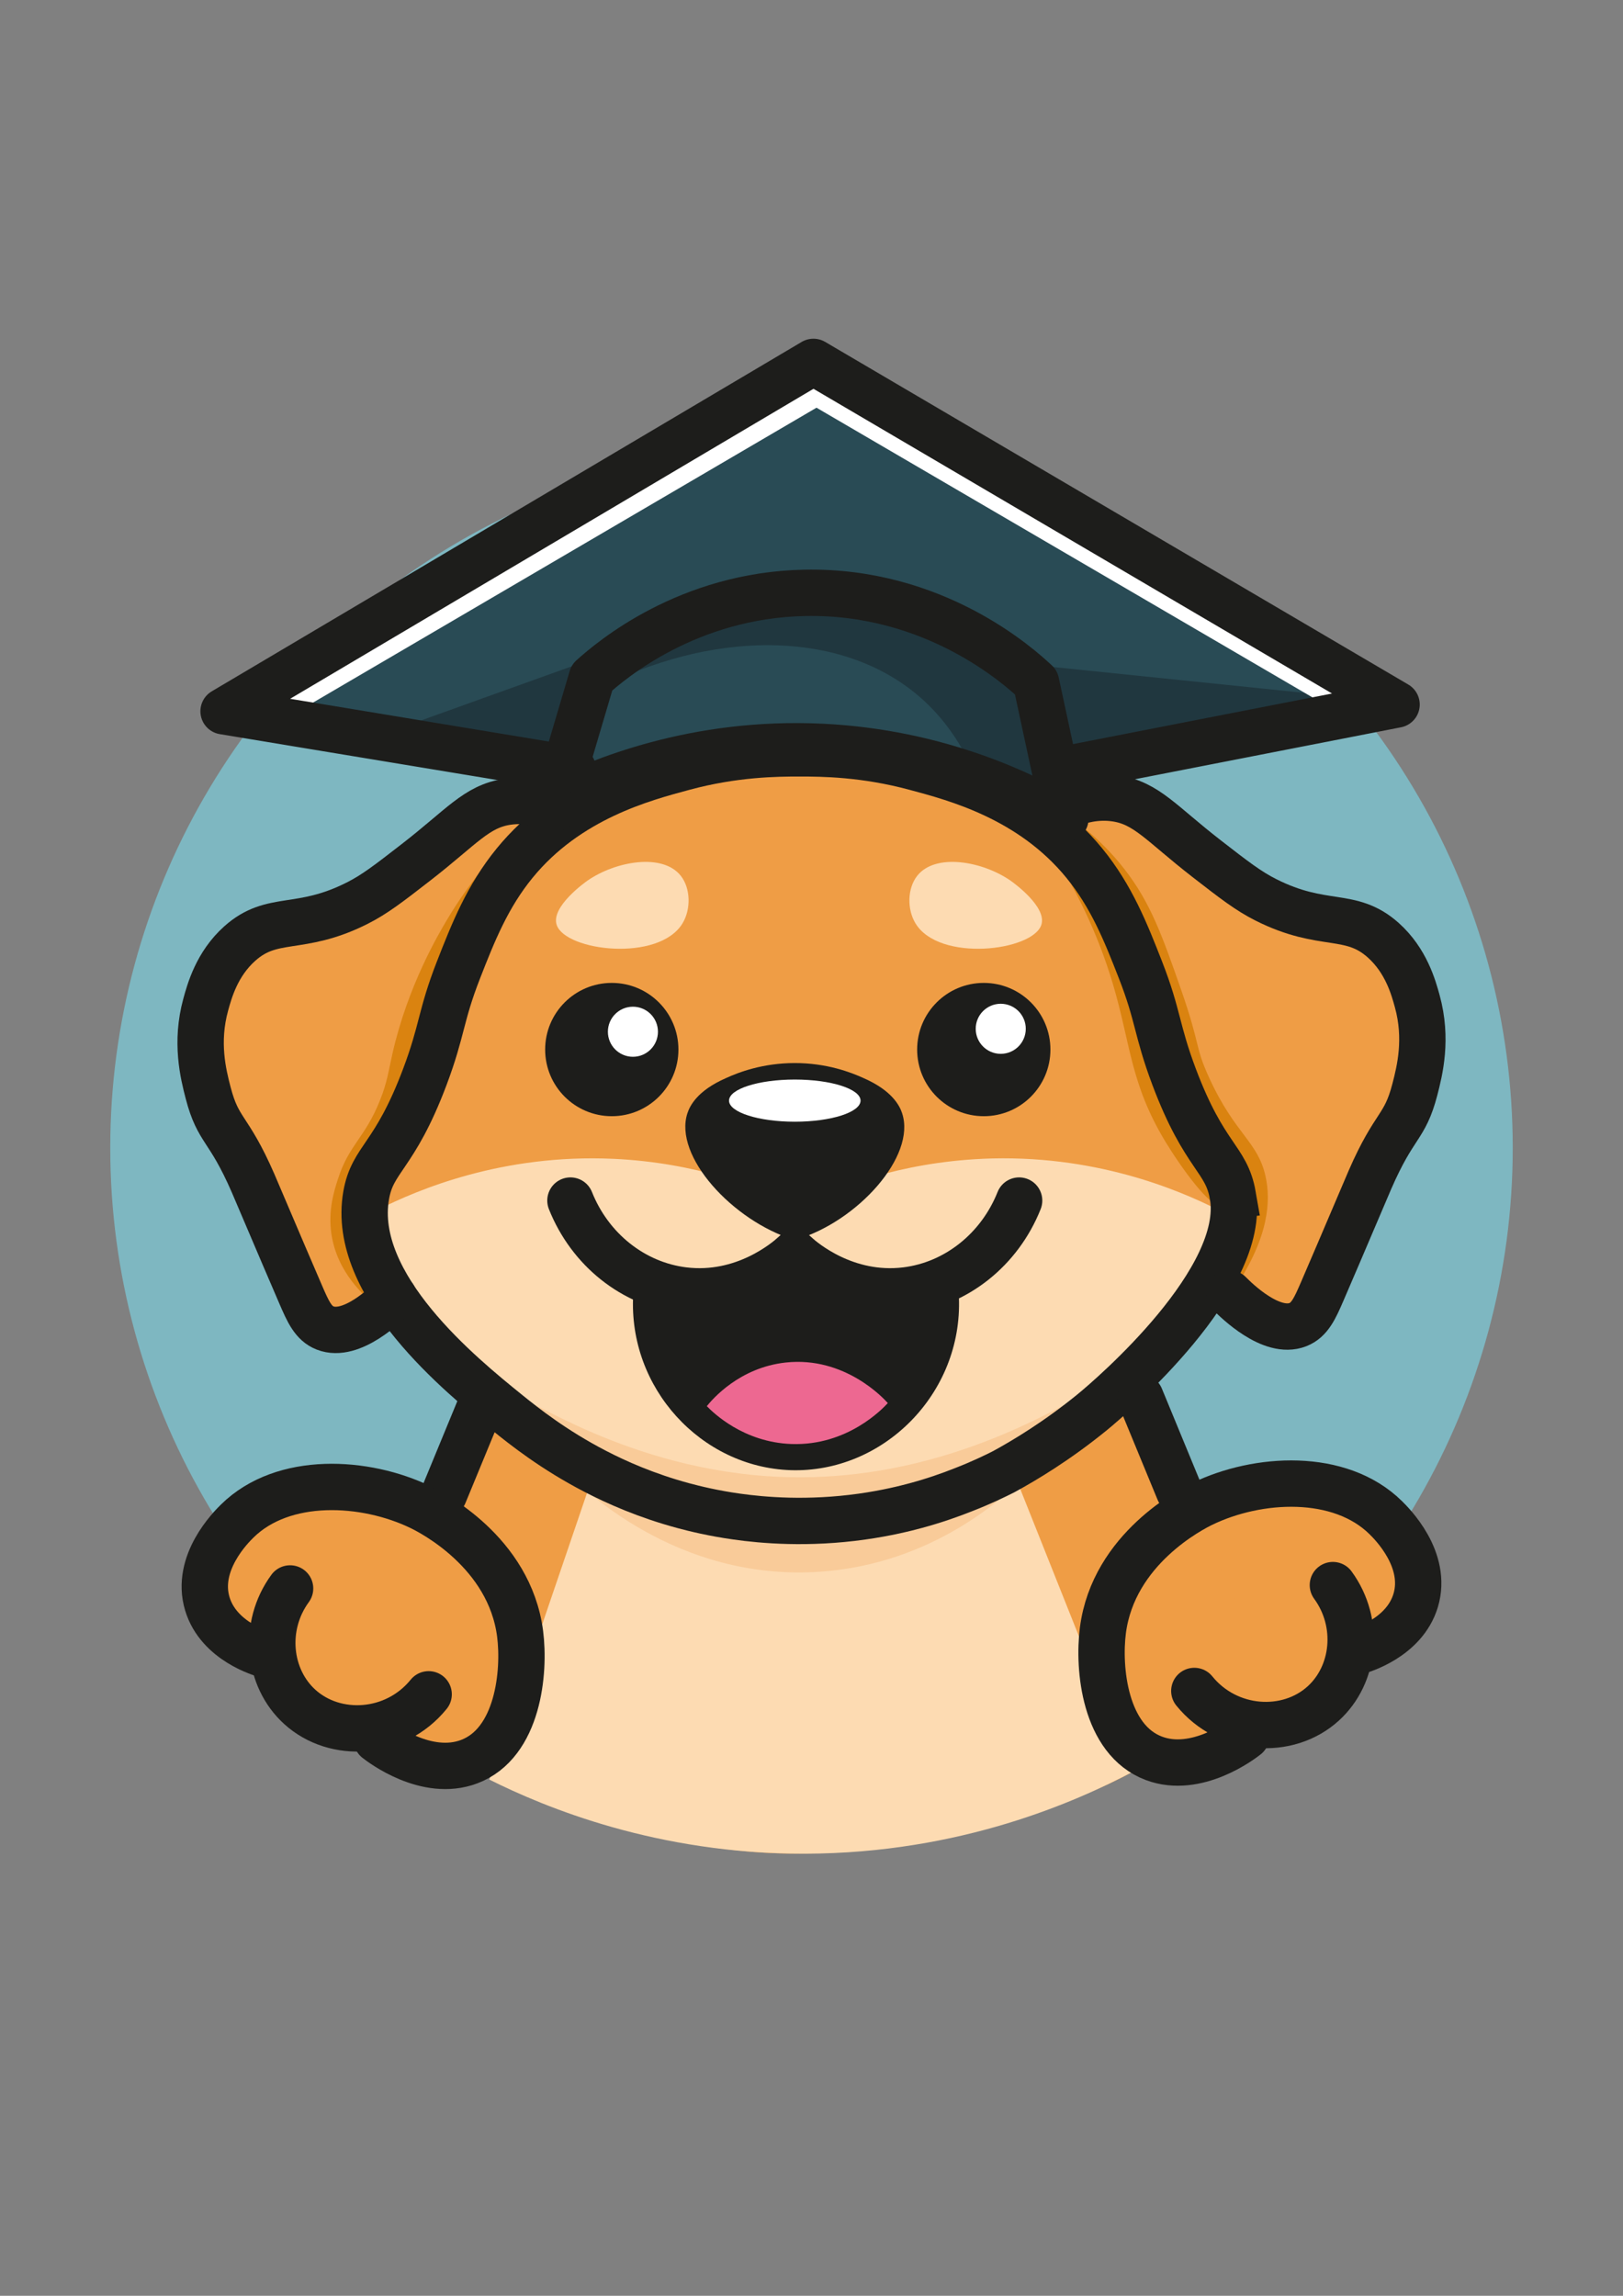
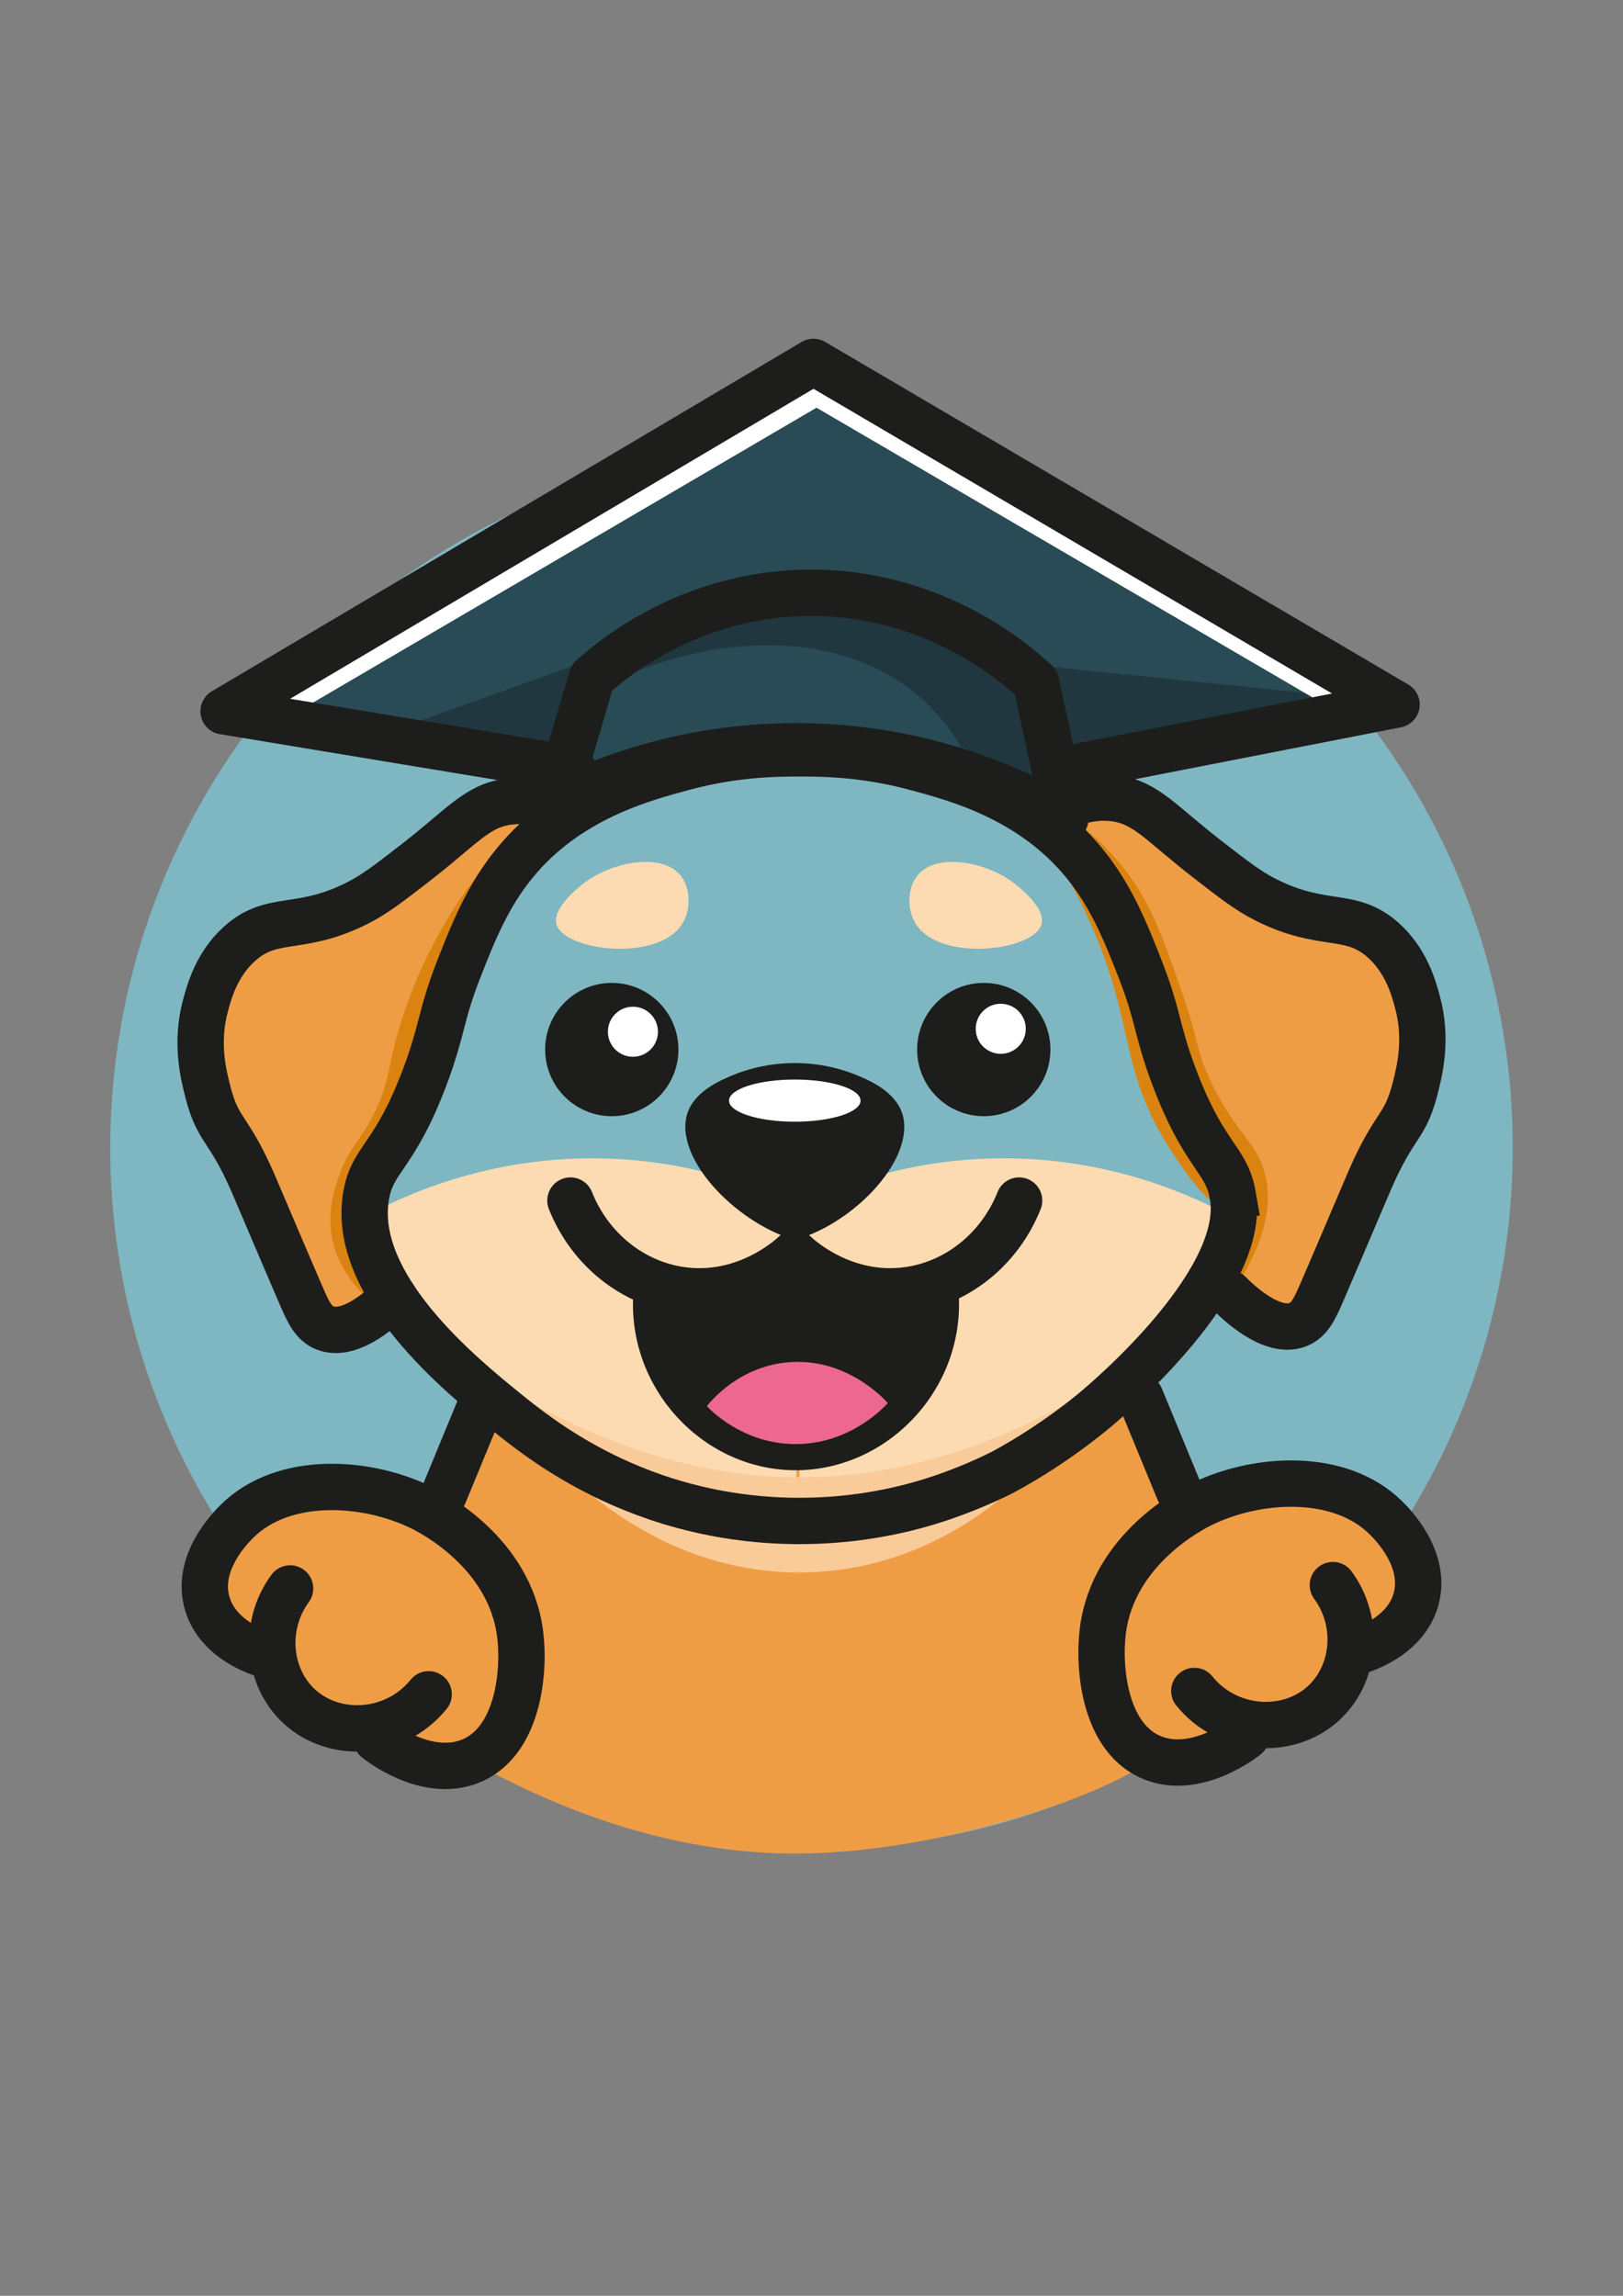
<svg xmlns="http://www.w3.org/2000/svg" viewBox="0 0 595.28 841.89">
  <rect x="0" y="0" width="595.28" height="841.89" fill="#808080" stroke="none" />
  <defs>
    <style>
      .cls-1 {
        fill: #294b55;
      }

      .cls-1, .cls-2, .cls-3, .cls-4, .cls-5, .cls-6, .cls-7, .cls-8, .cls-9, .cls-10 {
        stroke-width: 0px;
      }

      .cls-2 {
        fill: #7eb7c1;
      }

      .cls-3 {
        fill: #fddbb2;
      }

      .cls-4 {
        fill: #f9cb99;
      }

      .cls-5 {
        fill: #20373f;
      }

      .cls-6 {
        fill: #ed6891;
      }

      .cls-11 {
        stroke-linejoin: round;
      }

      .cls-11, .cls-12 {
        stroke-linecap: round;
      }

      .cls-11, .cls-12, .cls-13 {
        stroke: #1d1d1b;
        stroke-width: 17px;
      }

      .cls-11, .cls-12, .cls-13, .cls-14 {
        fill: none;
      }

      .cls-7 {
        fill: #1d1d1b;
      }

      .cls-12, .cls-13, .cls-14 {
        stroke-miterlimit: 10;
      }

      .cls-8 {
        fill: #fff;
      }

      .cls-9 {
        fill: #ef9d45;
      }

      .cls-10 {
        fill: #da8310;
      }

      .cls-14 {
        stroke: #fff;
        stroke-width: 15px;
      }
    </style>
  </defs>
  <g id="_background" data-name=" background">
    <circle class="cls-2" cx="297.64" cy="420.94" r="257.2" />
  </g>
  <g id="basic_coloring" data-name="basic coloring">
-     <path class="cls-9" d="M456.05,442.35c-2.38-13.7-10.37-13.83-21.54-43.52-6.46-17.18-5.72-22.29-12.33-39.2-5.37-13.75-10.64-27.01-20.65-39.23-19.53-23.86-47.16-31.07-61.84-35.02-18.79-5.07-34.21-5.17-42.58-5.17s-23.8.1-42.58,5.17c-14.67,3.96-42.31,11.17-61.84,35.02-10.01,12.22-15.28,25.48-20.65,39.23-6.61,16.92-5.87,22.02-12.33,39.2-11.17,29.69-19.16,29.82-21.54,43.52-5.74,33.1,35.04,66.1,51.75,79.63,6.27,5.07,17.06,13.64,32.28,21.52l-.03.13c3.37,1.71,8.29,4.07,14.53,6.51,5.5,2.2,11.41,4.22,17.74,5.93,3.79,1.03,10.81,2.78,19.71,4.03,9.44,1.33,25.99,2.81,45.9,0,8.9-1.25,15.91-3,19.71-4.03,6.33-1.71,12.24-3.73,17.74-5.93,6.25-2.44,11.16-4.8,14.53-6.51l-.03-.13c15.22-7.88,26.01-16.44,32.28-21.52,16.71-13.53,57.49-46.53,51.75-79.63Z" />
    <path class="cls-9" d="M203.46,296.38c-4.56-1.47-11.47-2.96-19.28-1.44-9.19,1.79-13.59,6.59-27.42,17.96-17.28,14.22-25.93,21.33-34.02,24.02-14.19,4.7-17.56-.79-27.97,5.08-13.68,7.72-18.51,23.23-19.82,28.44-2.65,10.52-1.04,19.17-.04,24.28,1.88,9.54,4.59,12.25,13.16,29.25,16.59,32.91,21.76,44.14,21.76,44.14,4.44,9.65,6.5,14.68,11.76,16.47,8.87,3.03,19.19-5.75,22.78-9.06-8.73-10.92-10.01-20.58-10.22-25.1-.51-11.16,4.16-20.27,9.38-30.45,5.41-10.54,8.34-11.92,12.41-21.98,3.36-8.32,4.11-14.17,5.29-20.08,5.77-29.14,20.2-51.54,25.3-59.45,3.51-5.45,9.02-13.31,16.93-22.09Z" />
    <path class="cls-9" d="M387.68,295.56c4.56-1.47,11.47-2.96,19.28-1.44,9.19,1.79,13.59,6.59,27.42,17.96,17.28,14.22,25.93,21.33,34.02,24.02,14.19,4.7,17.56-.79,27.97,5.08,13.68,7.72,18.51,23.23,19.82,28.44,2.65,10.52,1.04,19.17.04,24.28-1.88,9.54-4.59,12.25-13.16,29.25-16.59,32.91-21.76,44.14-21.76,44.14-4.44,9.65-6.5,14.68-11.76,16.47-8.87,3.03-19.19-5.75-22.78-9.06,8.73-10.92,10.01-20.58,10.22-25.1.51-11.16-4.16-20.27-9.38-30.45-5.41-10.54-8.34-11.92-12.41-21.98-3.36-8.32-4.11-14.17-5.29-20.08-5.77-29.14-20.2-51.54-25.3-59.45-3.51-5.45-9.02-13.31-16.93-22.09Z" />
    <path class="cls-9" d="M160.37,619.24c-.54-.58-8.77,11.16-22.39,14.33-.96.22-18.58,4.03-30.04-7.81-8.47-8.76-8.14-20.44-8.06-23.07.38-13.36,8.57-23.71,8.06-23.99-.7-.39-10.2,23.34-23.06,23.53-4.7.07-8.13-3.04-8.94-3.76-9.03-8.17-3.97-25.14-3.29-27.29,5.53-17.7,23.22-25.61,27.29-27.29,23.52-9.7,46.5,1.47,54.12,5.18,7.74,3.76,34.08,16.56,40.47,44.71,4.33,19.05-.14,46.61-17.5,54.4-14.89,6.68-35.94-2.68-36.13-8.3-.06-1.83,2.11-2.44,8.73-8.56,6.41-5.94,11.13-11.64,10.75-12.06Z" />
    <path class="cls-9" d="M435.07,616.35c.54-.58,8.77,11.16,22.39,14.33.96.22,18.58,4.03,30.04-7.81,8.47-8.76,8.14-20.44,8.06-23.07-.38-13.36-8.57-23.71-8.06-23.99.7-.39,10.2,23.34,23.06,23.53,4.7.07,8.13-3.04,8.94-3.76,9.03-8.17,3.97-25.14,3.29-27.29-5.53-17.7-23.22-25.61-27.29-27.29-23.52-9.7-46.5,1.47-54.12,5.18-7.74,3.76-34.08,16.56-40.47,44.71-4.33,19.05.14,46.61,17.5,54.4,14.89,6.68,35.94-2.68,36.13-8.3.06-1.83-2.11-2.44-8.73-8.56-6.41-5.94-11.13-11.64-10.75-12.06Z" />
    <path class="cls-9" d="M177.12,504.82c-14.75,38.12-29.49,76.24-44.24,114.35,11.97,9.51,76.25,59.17,155.28,60.52,47.29.81,94.04-15.78,103.8-19.4,8.98-3.34,15.08-6.27,17.98-7.7,25.54-12.68,43.03-29.08,53.76-40.94l-48.94-110.59c-79.22,1.25-158.43,2.51-237.65,3.76Z" />
    <path class="cls-1" d="M83.24,261.03c71.76-41.4,143.52-82.8,215.29-124.21,67.88,38.54,135.77,77.08,203.65,115.62-36.83,9.62-73.65,19.23-110.48,28.85.63,4.86,1.25,9.73,1.88,14.59-20.1-8.46-54.64-20.02-98.82-20.24-40.91-.2-73.38,9.39-93.18,16.94.67-3.89,1.35-7.78,2.02-11.66-40.12-6.63-80.24-13.26-120.37-19.9Z" />
  </g>
  <g id="light_parts_of_the_body" data-name="light parts of the body">
    <path class="cls-3" d="M249.71,321.18c-6.65-8.47-23.94-5.39-34.24,1.76-.72.5-13.52,9.57-11.29,16.24,3.21,9.6,37.48,13.78,46.16-.59,3.1-5.13,3.01-12.77-.63-17.41Z" />
    <path class="cls-3" d="M336.4,321.18c6.65-8.47,23.94-5.39,34.24,1.76.72.5,13.52,9.57,11.29,16.24-3.21,9.6-37.48,13.78-46.16-.59-3.1-5.13-3.01-12.77.63-17.41Z" />
    <g>
      <path class="cls-3" d="M138.53,443.65c.14,2.29.42,5.6,1.06,9.53,5.26,32.08,26.13,52.95,33.88,60.71,41.38,41.38,114.51,36.69,118.59,36.38v-108.38c-13.77-6.61-37.04-15.57-67.06-16.94-40.73-1.86-71.79,11.29-86.47,18.71Z" />
      <path class="cls-3" d="M360.29,424.95c-30.01,1.37-53.29,10.33-67.06,16.94v108.38c4.08.31,77.2,5,118.59-36.38,7.76-7.76,28.63-28.62,33.88-60.71.64-3.93.92-7.24,1.06-9.53-14.68-7.42-45.74-20.56-86.47-18.71Z" />
    </g>
-     <path class="cls-3" d="M216.53,543.88c-12.35,36.24-24.71,72.47-37.06,108.71,20.53,10.25,61.53,27.3,115.76,27.18,57.15-.12,99.85-19.25,120.28-30.08-15.04-37.74-30.07-75.48-45.11-113.22-50.35-.24-100.71-.47-151.06-.71-.94,2.71-1.88,5.41-2.82,8.12Z" />
  </g>
  <g id="shadows">
    <path class="cls-5" d="M222.53,250.94c42.07-20.28,86.78-19.25,114.35,4.24,6.26,5.33,14.86,14.57,21.08,29.91,2.76,1.88,21.93,14.67,30.04,8.52,8.07-6.12,2.25-28.79-8-43.37-14.81-21.06-39.62-26.34-56.1-29.85-13.96-2.97-37.81-7.7-64.53,3.36-18.74,7.76-30.69,19.89-36.85,27.19Z" />
    <path class="cls-5" d="M379.24,243.88c41.18,4.24,82.35,8.47,123.53,12.71-37.01,8.23-74.02,16.47-111.03,24.7-4.17-12.47-8.33-24.94-12.5-37.4Z" />
    <path class="cls-5" d="M215.47,242.27c-24.24,8.71-48.47,17.41-72.71,26.12l-2.55,3.15c21.1,3.49,42.21,6.98,63.31,10.47,3.98-13.24,7.96-26.49,11.95-39.73Z" />
    <path class="cls-14" d="M91.79,262.44c69.23-40.54,138.45-81.08,207.68-121.62,66.54,38.86,133.09,77.72,199.63,116.58" />
    <path class="cls-10" d="M389.74,297.9c5.74,3.76,14.55,10.37,22.67,20.81,9.51,12.22,13.8,24.19,20.71,44,7.32,20.97,4.99,20.76,10.35,32.47,9.62,21.02,17.84,23.28,20.71,36.24,1.9,8.59,1.46,21.89-11.29,40.94-2.14-18.76-5.88-39.89-12.24-62.59-13.33-47.57-33.38-85.05-50.91-111.87Z" />
    <path class="cls-10" d="M377.03,298.17c-1.72,1.14,19.39,23.11,31.15,62.65,6.55,22.02,6.34,36.5,19.29,57.88,5.7,9.41,16.75,24.77,20.29,23.06,5.68-2.74-7.86-49.55-31.42-91.07-17.45-30.77-37.59-53.67-39.31-52.52Z" />
    <path class="cls-10" d="M199.24,297.76c-2.27-1.7-21.73,16.69-35.29,39.53-3.08,5.18-14.32,24.11-19.97,48.9-1.51,6.63-1.9,10.51-4.6,17.28-5.54,13.9-11.36,16.2-15.43,28.88-1.38,4.28-3.69,11.47-2.39,20.21,2.1,14.13,12.26,22.94,16.04,25.91-2.73-12.73-5.13-32.27,0-54.59,3.28-14.24,8.37-24.16,12.71-32.47,33.85-64.83,51.44-91.77,48.94-93.65Z" />
    <path class="cls-4" d="M207.71,539.65c4.91,5.12,39.9,40.44,93.18,36.71,41.77-2.93,68.14-28.01,74.91-34.88-16.46,7.25-47.48,18.33-87.62,17.23-36.5-1-64.6-11.65-80.47-19.06Z" />
    <path class="cls-4" d="M190.29,512.82c1.1-2.25,39.9,26.43,95.76,28.76,44.75,1.87,82.79-13.91,110.12-29.65-10.17,9.88-46.13,42.38-99.53,43.76-62.44,1.62-107.58-40.37-106.35-42.88Z" />
  </g>
  <g id="face_contour" data-name="face contour">
    <path id="face" class="cls-13" d="M452.17,438.4c-2.38-13.7-10.37-13.83-21.54-43.52-6.46-17.18-5.72-22.29-12.33-39.2-5.37-13.75-10.64-27.01-20.65-39.23-19.53-23.86-47.16-31.07-61.84-35.02-18.79-5.07-34.21-5.17-42.58-5.17s-23.8.1-42.58,5.17c-14.67,3.96-42.31,11.17-61.84,35.02-10.01,12.22-15.28,25.48-20.65,39.23-6.61,16.92-5.87,22.02-12.33,39.2-11.17,29.69-19.16,29.82-21.54,43.52-5.74,33.1,35.04,66.1,51.75,79.63,6.27,5.07,17.06,13.64,32.28,21.52h0c7.8,4.05,18.68,8.9,32.24,12.57,4.26,1.15,11.1,2.82,19.71,4.03,9.44,1.33,25.99,2.81,45.9,0,8.9-1.25,15.91-3,19.71-4.03,6.33-1.71,12.24-3.73,17.74-5.93,6.25-2.44,11.16-4.8,14.53-6.51,7.75-4.23,19.43-11.22,32.26-21.65,7.79-6.34,57.08-48.85,51.75-79.63Z" />
    <g id="ears">
      <path id="left" class="cls-12" d="M203.46,296.38c-3.93-1.57-10.18-3.42-17.41-2.35-11.26,1.66-16.67,9.16-33.37,22.11-10.17,7.89-15.26,11.83-21.69,15.07-21.16,10.67-31,4.01-43.08,14.83-8.36,7.48-11.06,17.3-12.45,22.35-3.8,13.82-.95,25.34.88,32.36,3.74,14.36,7.4,12.3,16.47,33.11,2.14,4.9,8.72,20.59,17.48,40.88,2.71,6.28,4.62,10.54,8.94,12.24,9.71,3.82,22.54-8.81,25.14-11.44" />
      <path id="right" class="cls-12" d="M391.82,295.15c3.93-1.57,10.18-3.42,17.41-2.35,11.26,1.66,16.67,9.16,33.37,22.11,10.17,7.89,15.26,11.83,21.69,15.07,21.16,10.67,31,4.01,43.08,14.83,8.36,7.48,11.06,17.3,12.45,22.35,3.8,13.82.95,25.34-.88,32.36-3.74,14.36-7.4,12.3-16.47,33.11-2.14,4.9-8.72,20.59-17.48,40.88-2.71,6.28-4.62,10.54-8.94,12.24-9.71,3.82-22.54-8.81-25.14-11.44" />
    </g>
    <g id="body">
      <path class="cls-12" d="M176.99,513.67c-4.71,11.41-9.41,22.82-14.12,34.24" />
      <path class="cls-12" d="M418.29,512.45c4.71,11.41,9.41,22.82,14.12,34.24" />
    </g>
    <g id="left_paw" data-name="left paw">
      <path class="cls-12" d="M106.4,582.5c-10.12,13.86-8.11,32.83,3.53,43.41,13.03,11.85,35.11,10.44,47.29-4.59" />
      <path class="cls-12" d="M138.17,637.91c1.73,1.36,18.26,13.99,33.88,8.12,18.1-6.81,20.51-33.01,18.71-46.94-3.89-30.03-32.7-44.56-36.46-46.38-20.32-9.84-50.43-11.57-67.31,5.09-2.13,2.1-15.49,15.29-10.94,30.35,4.17,13.81,20.1,18.32,21.53,18.71" />
    </g>
    <g id="right_paw" data-name="right paw">
      <path class="cls-12" d="M488.87,581.27c10.12,13.86,8.11,32.83-3.53,43.41-13.03,11.85-35.11,10.44-47.29-4.59" />
      <path class="cls-12" d="M457.11,636.68c-1.73,1.36-18.26,13.99-33.88,8.12-18.1-6.81-20.51-33.01-18.71-46.94,3.89-30.03,32.7-44.56,36.46-46.38,20.32-9.84,50.43-11.57,67.31,5.09,2.13,2.1,15.49,15.29,10.94,30.35-4.17,13.81-20.1,18.32-21.53,18.71" />
    </g>
  </g>
  <g id="hat">
    <path id="_2" data-name="2" class="cls-11" d="M203.47,294.59c16.03-8.02,51.28-22.94,97.88-20.71,42.63,2.05,74.04,17.46,89.41,26.35-3.59-16.67-7.17-33.33-10.76-50-6.19-5.82-37.2-33.76-84.77-32.83-42.93.84-71.02,24.66-78.12,31.06-4.55,15.37-9.1,30.75-13.65,46.12Z" />
    <path id="_1" data-name="1" class="cls-11" d="M392.94,281.65c39.76-7.76,79.53-15.53,119.29-23.29-71.29-41.88-142.59-83.76-213.88-125.65-72.12,42.71-144.24,85.41-216.35,128.12,42.71,7.06,85.41,14.12,128.12,21.18" />
  </g>
  <g id="face-2" data-name="face">
    <g id="eyes">
      <circle id="left-2" data-name="left" class="cls-7" cx="224.39" cy="384.88" r="24.44" />
      <circle id="right-2" data-name="right" class="cls-7" cx="360.83" cy="384.88" r="24.44" />
    </g>
    <path id="nose" class="cls-7" d="M330.89,408.26c-.91-2.75-3.65-8.31-14.09-12.88-4.75-2.19-13.69-5.57-25.36-5.55-11.6.01-20.49,3.36-25.23,5.55-10.47,4.58-13.19,10.14-14.09,12.88-5.14,15.69,16.57,39.36,38.88,46.32.16.05.32.1.49.15.17-.05.34-.1.51-.15,22.41-6.59,44.11-30.54,38.88-46.32Z" />
    <g id="mouth">
      <path class="cls-7" d="M232.24,474.88c-1.89,34.19,24.98,63.15,57.71,64.24,33.85,1.12,63.16-27.94,61.76-63.35-6.07.99-14.6,1.63-24.53,0-17.15-2.82-29.17-10.92-35.15-15.62-4.89,3.96-13.47,9.85-25.55,13.33-14.97,4.31-27.69,2.71-34.24,1.41Z" />
      <path class="cls-12" d="M373.79,440.26c-7.16,17.98-23.08,30.69-41.53,32.94-22.11,2.7-37.78-10.86-40.24-13.06h-1.03c-2.46,2.2-18.13,15.75-40.24,13.06-18.45-2.25-34.37-14.96-41.53-32.94" />
    </g>
    <path id="tongue" class="cls-6" d="M259.24,515.65c2.35,2.41,13.42,13.26,31.06,13.88,20.52.72,33.47-12.97,35.33-15.01-1.39-1.58-15.74-17.24-37.45-14.87-17.03,1.85-26.93,13.51-28.94,16Z" />
    <g id="Glare">
      <circle id="Left" class="cls-8" cx="232.14" cy="378.35" r="9.18" />
      <circle id="right-3" data-name="right" class="cls-8" cx="367.05" cy="377.27" r="9.18" />
      <ellipse id="nose_glare" data-name="nose glare" class="cls-8" cx="291.51" cy="403.61" rx="24.12" ry="7.73" />
    </g>
  </g>
</svg>